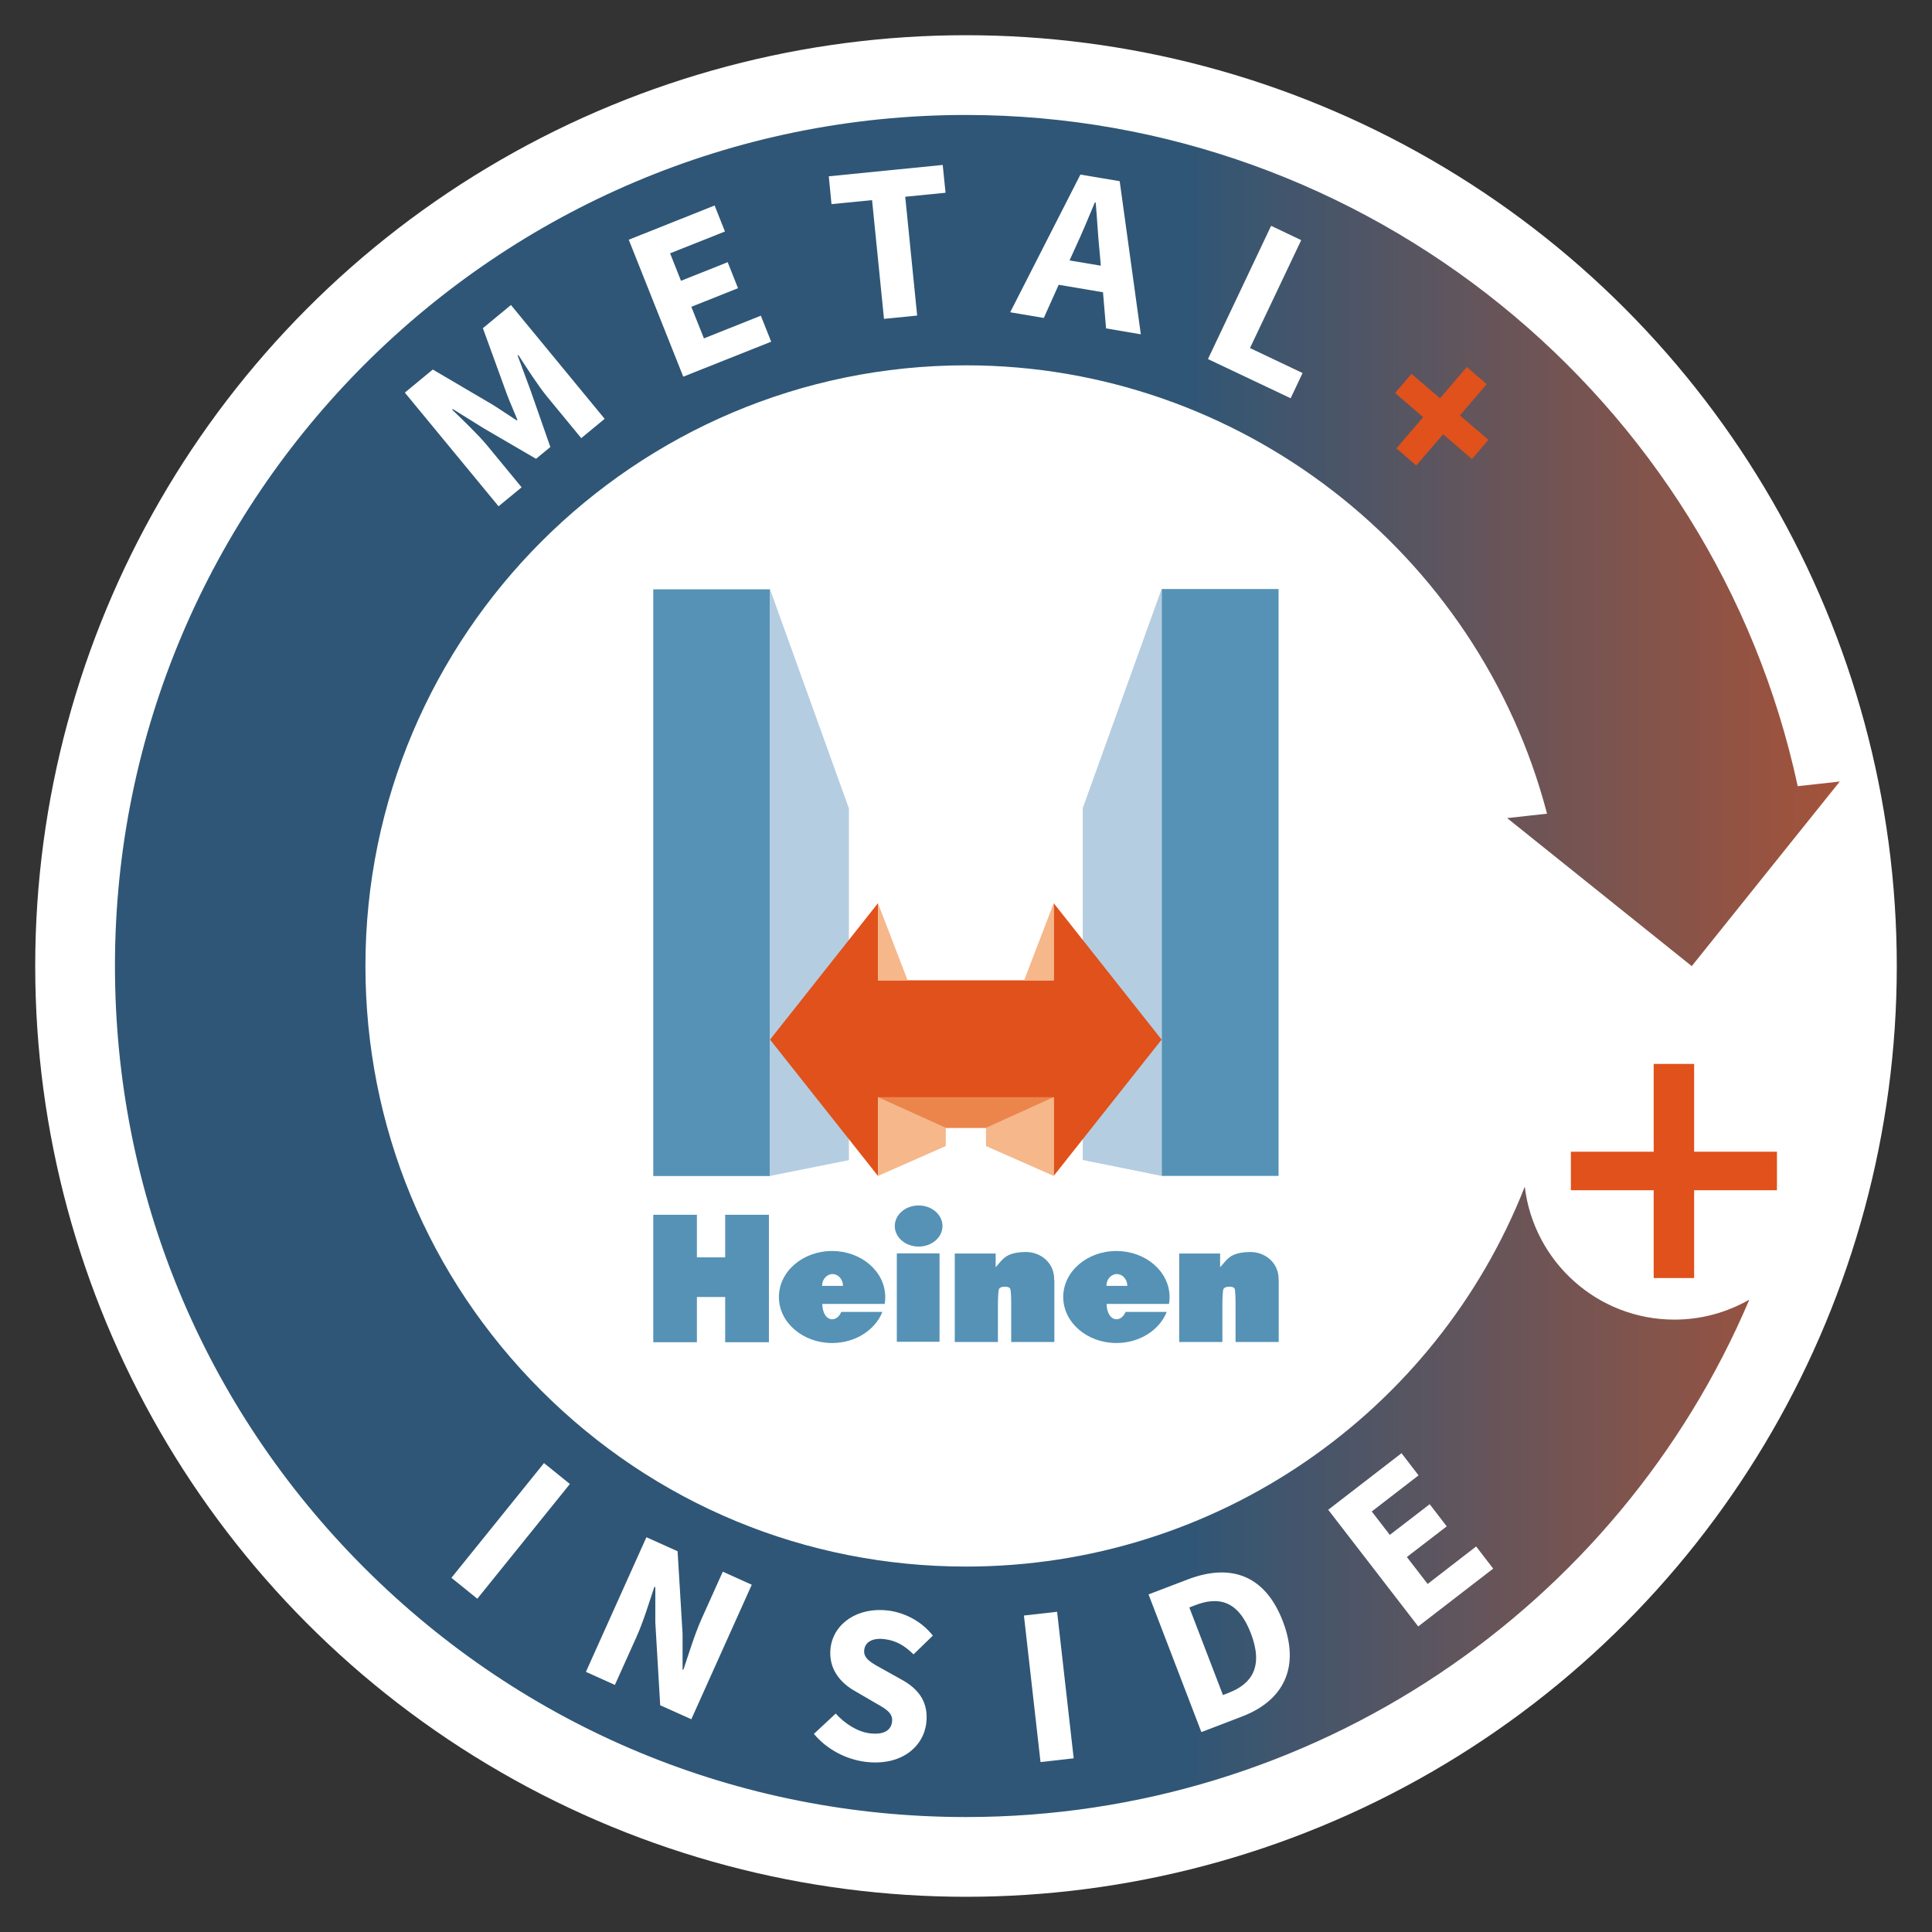
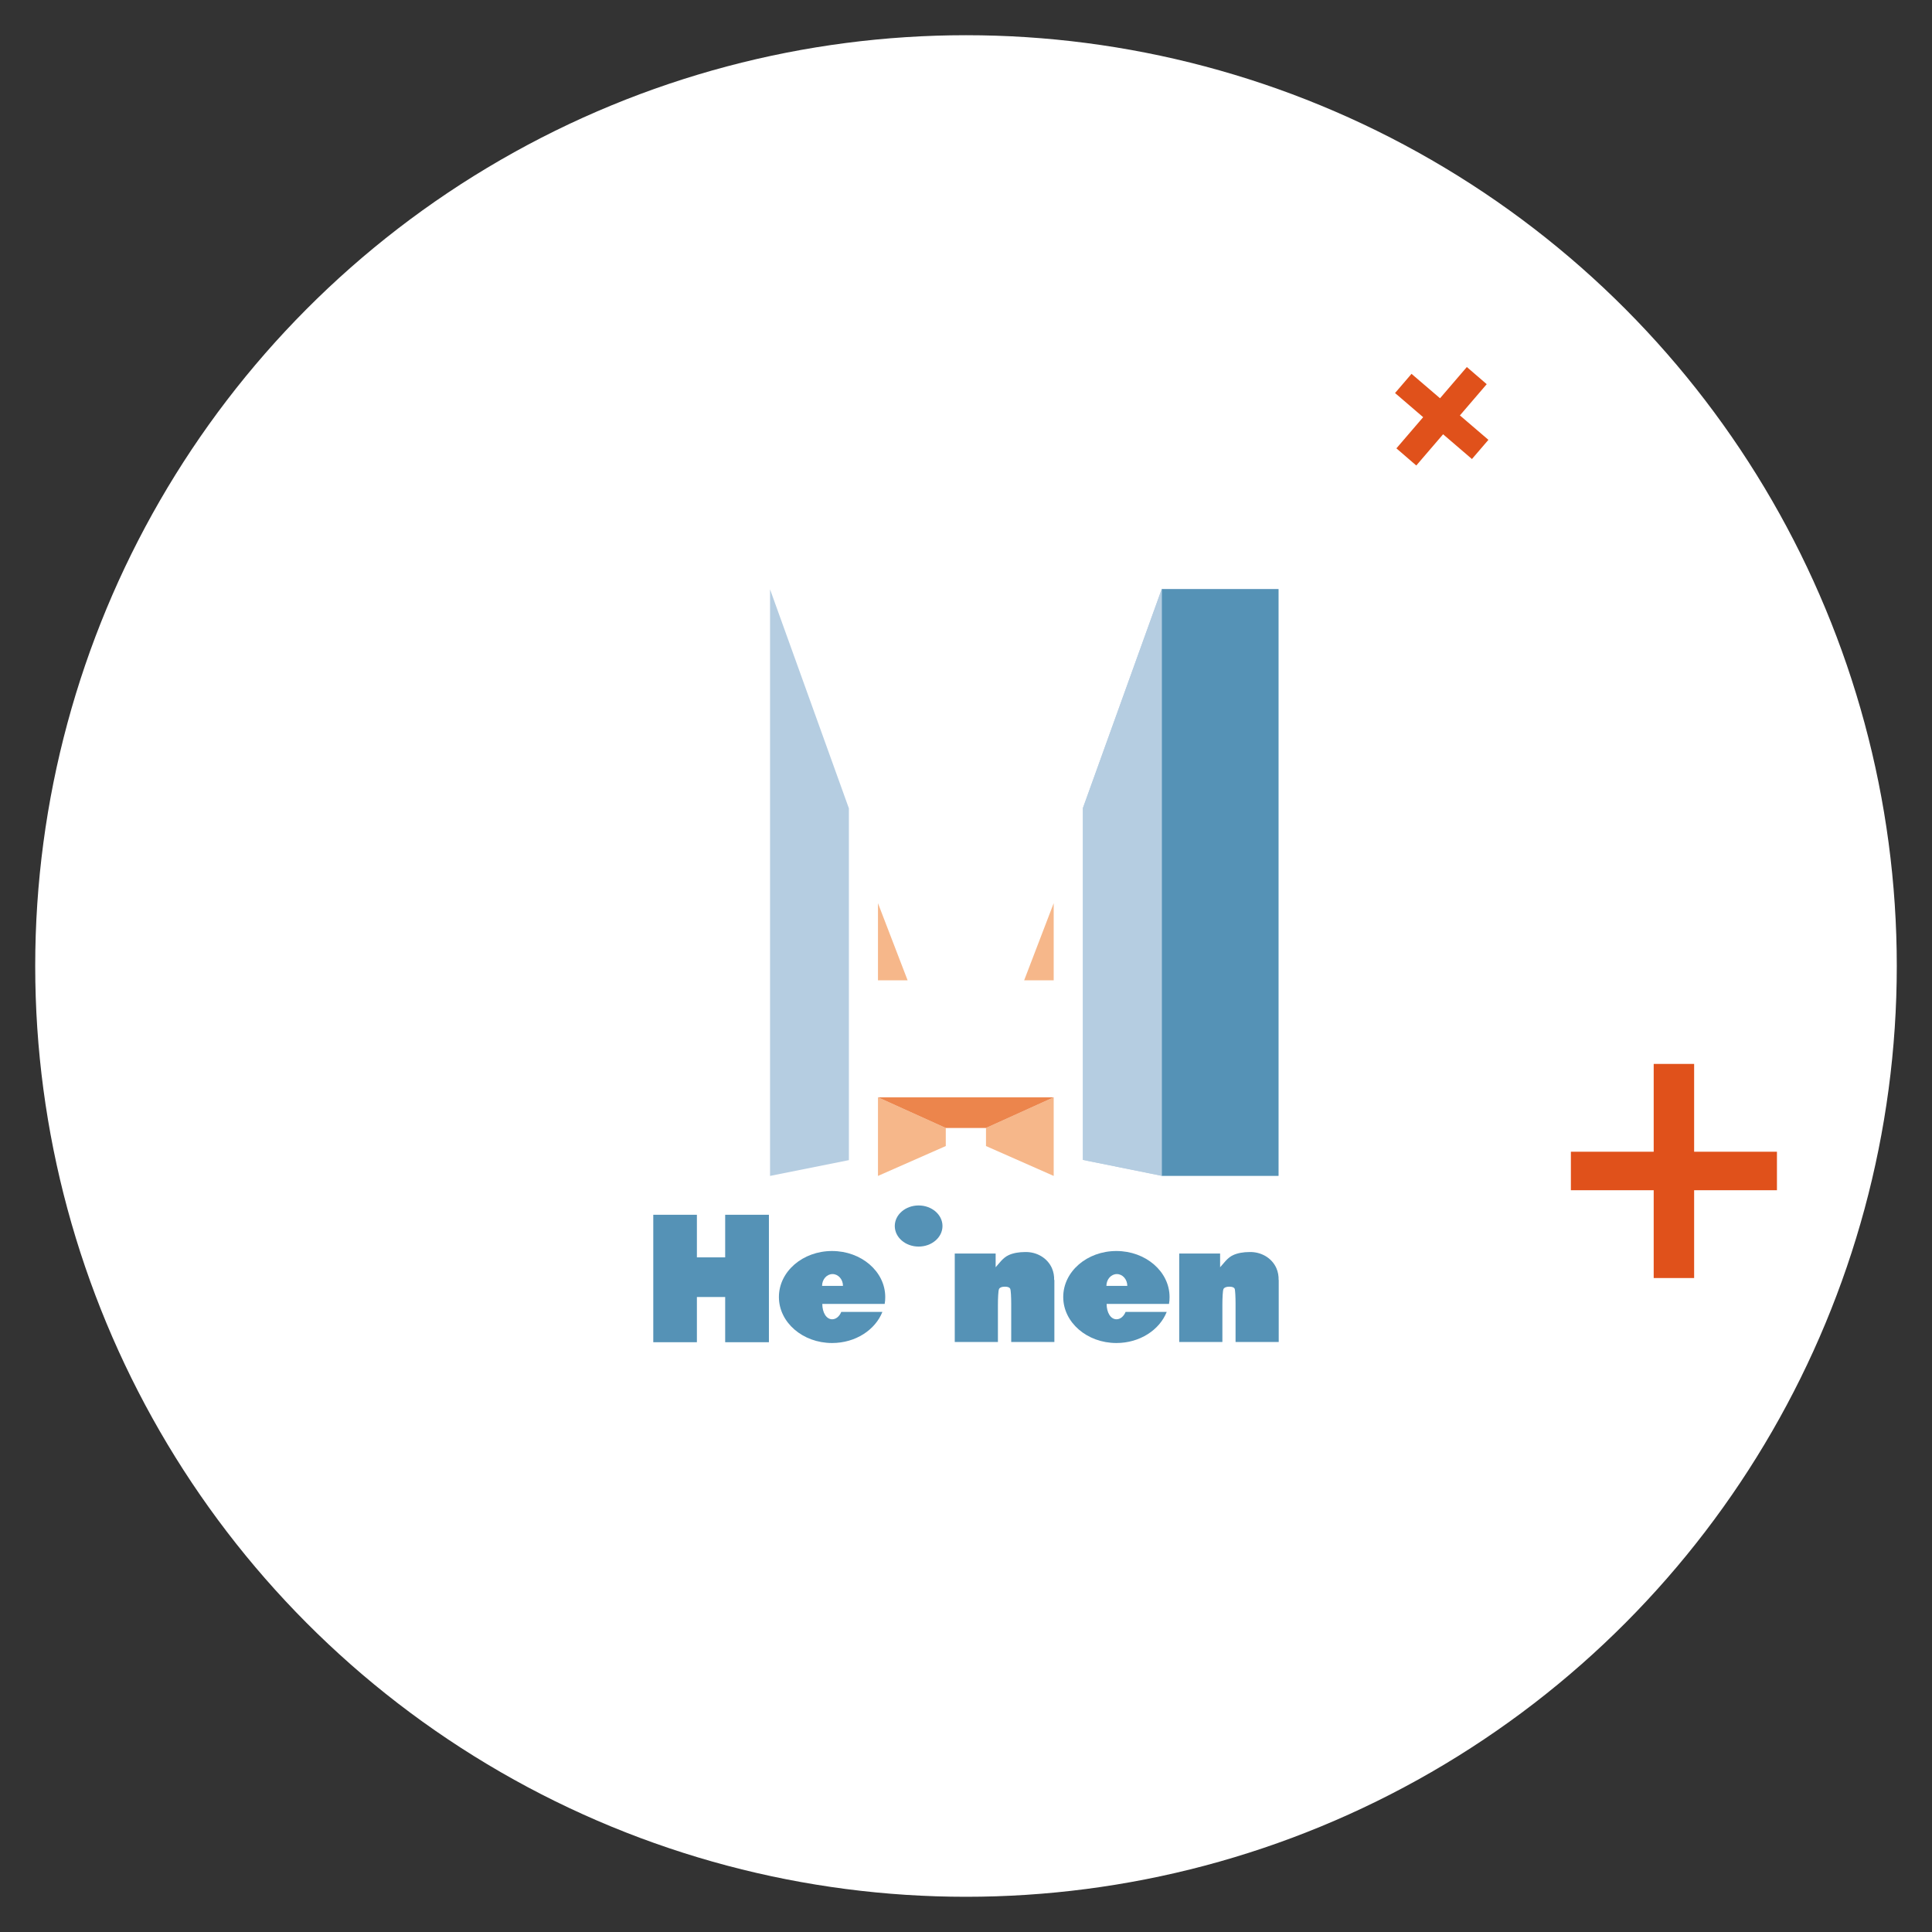
<svg xmlns="http://www.w3.org/2000/svg" viewBox="0 0 170.08 170.08">
  <rect x="0" y="0" width="170.08" height="170.08" fill="#333333" stroke="none" />
  <linearGradient id="a" gradientUnits="userSpaceOnUse" x1="10.12" x2="191.09" y1="85.04" y2="85.04">
    <stop offset=".52" stop-color="#2f5676" />
    <stop offset="1" stop-color="#e0511b" />
  </linearGradient>
  <circle cx="85.04" cy="85.04" fill="#fff" r="81.94" />
-   <path d="m57.51 51.88h10.28v51.65h-10.28z" fill="#5592b6" />
  <path d="m67.79 103.52 6.94-1.39v-30.97l-6.94-19.28z" fill="#b5cde1" />
  <path d="m102.27 51.86h10.28v51.65h-10.28z" fill="#b5cde1" />
  <path d="m102.27 51.86-6.94 19.28v30.97l6.94 1.4z" fill="#b5cde1" />
  <path d="m102.27 51.86h10.28v51.65h-10.28z" fill="#5592b6" />
  <path d="m102.27 51.86-6.94 19.28v30.97l6.94 1.4z" fill="#b5cde1" />
-   <path d="m102.26 91.52-9.5-12.01v6.79h-15.47v-6.79l-9.5 12.01 9.5 12v-6.92h15.47v6.92z" fill="#e0511b" />
  <path d="m77.29 79.51v6.79h2.61z" fill="#f6b78a" />
  <path d="m92.76 79.51v6.79h-2.6z" fill="#f6b78a" />
  <path d="m83.26 99.3v1.59l-5.97 2.63v-6.92z" fill="#f6b78a" />
  <path d="m86.8 99.3v1.59l5.96 2.63v-6.92z" fill="#f6b78a" />
  <path d="m92.76 96.6-5.96 2.7h-3.54l-5.97-2.7z" fill="#ec854c" />
  <g fill="#5592b6">
    <path d="m63.84 106.94v3.75h-2.49v-3.75h-3.84v11.22h3.84v-3.98h2.49v3.98h3.85v-11.22z" />
    <path d="m73.25 110.13c-2.59 0-4.68 1.81-4.68 4.05s2.1 4.05 4.68 4.05c2.06 0 3.8-1.15 4.43-2.74h-3.62c-.16.39-.46.65-.8.65-.52 0-.87-.6-.87-1.35h5.49c.04-.2.05-.4.05-.61 0-2.24-2.1-4.05-4.68-4.05m-.88 3.07c0-.57.41-1.04.92-1.04s.92.47.92 1.04z" />
    <path d="m98.28 110.13c-2.59 0-4.68 1.81-4.68 4.05s2.1 4.05 4.68 4.05c2.06 0 3.8-1.15 4.43-2.74h-3.62c-.16.39-.46.65-.8.65-.52 0-.87-.6-.87-1.35h5.49c.04-.2.05-.4.05-.61 0-2.24-2.1-4.05-4.68-4.05m-.88 3.07c0-.57.41-1.04.92-1.04s.92.47.92 1.04z" />
    <path d="m112.57 112.68v5.46h-3.8v-3.39c0-.54-.03-1.19-.08-1.3-.06-.12-.21-.18-.47-.18s-.44.07-.51.2-.1.82-.1 1.41v3.26h-3.8v-7.79h3.6v1.21c.28-.29.63-.84 1.15-1.07.38-.18.91-.27 1.43-.27 1.01-.03 1.96.5 2.37 1.41.15.34.21.7.2 1.05z" />
-     <path d="m78.95 110.34h3.76v7.78h-3.76z" />
    <path d="m92.82 112.68v5.46h-3.8v-3.39c0-.54-.03-1.19-.09-1.3-.06-.12-.21-.18-.47-.18-.27 0-.44.07-.51.2s-.1.82-.1 1.41v3.26h-3.8v-7.79h3.6v1.21c.27-.29.63-.84 1.15-1.07.38-.18.91-.27 1.43-.27 1.01-.03 1.96.5 2.37 1.41.15.34.21.7.2 1.05z" />
    <path d="m82.97 107.93c0 1-.94 1.81-2.1 1.81s-2.1-.81-2.1-1.81.94-1.81 2.1-1.81 2.1.81 2.1 1.81" />
  </g>
-   <path d="m147.41 116.17c-6.8 0-12.39-5.11-13.18-11.7-7.81 19.86-27.12 33.44-49.19 33.44-14.12 0-27.4-5.5-37.39-15.49s-15.48-23.27-15.48-37.39c0-29.15 23.72-52.87 52.87-52.87 24.09 0 45.13 16.43 51.15 39.47l-3.51.39 16.25 13.03 13.03-16.25-3.7.41c-7.39-34.29-38.01-59.08-73.22-59.09-41.3 0-74.92 33.6-74.92 74.91 0 20.01 7.79 38.83 21.94 52.98s32.96 21.95 52.97 21.95h.01c30.58 0 57.43-18.4 68.96-45.55-1.94 1.11-4.19 1.76-6.59 1.76z" fill="url(#a)" />
  <path d="m145.58 104.78h-7.29v-3.39h7.29v-7.73h3.56v7.73h7.29v3.39h-7.29v7.73h-3.56z" fill="#e0511b" />
  <g fill="#fff">
    <path d="m35.63 34.57 2.47-2.04 5.29 3.11c.69.43 1.39.92 2.1 1.37l.06-.05c-.31-.78-.67-1.56-.95-2.32l-2.09-5.75 2.47-2.04 8.25 10.02-2.06 1.7-3.03-3.68c-.8-.98-1.82-2.58-2.51-3.64l-.06.05 1.13 3.05 1.75 5-1.26 1.04-4.58-2.67-2.75-1.71-.06.05c.91.88 2.29 2.19 3.09 3.16l3.03 3.68-2.03 1.67-8.26-10.02z" />
    <path d="m55.36 21.1 7.55-3.01.91 2.29-4.83 1.92.96 2.42 4.11-1.64.91 2.29-4.11 1.64 1.11 2.78 5.01-2 .91 2.29-7.74 3.08-4.8-12.06z" />
    <path d="m76.75 17.62-3.55.35-.24-2.45 10.03-1 .25 2.45-3.55.35 1.05 10.46-2.92.29-1.05-10.46z" />
    <path d="m97.37 28.91 3.06.52-1.86-13.48-3.46-.58-6.18 12.12 2.96.5 1.31-2.92 3.9.66zm-3.21-5.99.51-1.13c.57-1.22 1.17-2.66 1.71-3.96h.08c.12 1.41.2 2.98.34 4.32l.11 1.24-2.74-.46z" />
    <path d="m111.9 19.88 2.65 1.26-4.51 9.5 4.63 2.2-1.05 2.22-7.28-3.45z" />
  </g>
  <path d="m125.29 36.73-2.48-2.13 1.45-1.69 2.51 2.15 2.36-2.75 1.75 1.51-2.36 2.75 2.51 2.15-1.45 1.69-2.54-2.18-2.36 2.75-1.75-1.51 2.36-2.75z" fill="#e0511b" />
  <g fill="#fff">
    <path d="m47.89 128.8 2.28 1.84-8.15 10.1-2.28-1.84z" />
    <path d="m56.91 135.33 2.74 1.23.44 7.28v3.13s.07.03.07.03c.44-1.31.97-3.06 1.59-4.46l1.88-4.18 2.55 1.15-5.32 11.84-2.74-1.23-.43-7.29v-3.11s-.08-.03-.08-.03c-.46 1.36-.96 3.04-1.59 4.44l-1.89 4.2-2.55-1.15 5.32-11.84z" />
    <path d="m71.65 152.64 1.92-1.79c.82.91 1.94 1.61 3 1.74 1.22.15 1.87-.25 1.96-1.02.1-.81-.6-1.16-1.67-1.77l-1.58-.92c-1.27-.71-2.39-1.96-2.16-3.83.27-2.13 2.38-3.6 5.07-3.27 1.48.19 2.96.96 3.93 2.21l-1.7 1.65c-.77-.76-1.53-1.22-2.55-1.34-1-.13-1.7.21-1.79.95-.1.79.71 1.18 1.78 1.77l1.56.87c1.49.83 2.34 2 2.12 3.82-.27 2.14-2.28 3.77-5.35 3.39-1.68-.21-3.38-1.07-4.54-2.46z" />
    <path d="m90.14 142.22 2.92-.33 1.46 12.9-2.92.33z" />
    <path d="m101.11 140.36 3.43-1.31c3.7-1.42 6.79-.49 8.39 3.67s-.04 7.03-3.59 8.39l-3.58 1.37zm7.06 8.66c2.06-.79 3.06-2.33 1.95-5.23s-2.85-3.27-4.9-2.48l-.52.2 2.96 7.71.52-.2z" />
    <path d="m116.94 132.9 6.44-4.97 1.5 1.95-4.12 3.18 1.59 2.06 3.51-2.7 1.5 1.95-3.51 2.7 1.83 2.37 4.27-3.3 1.5 1.95-6.6 5.09-7.93-10.28z" />
  </g>
</svg>